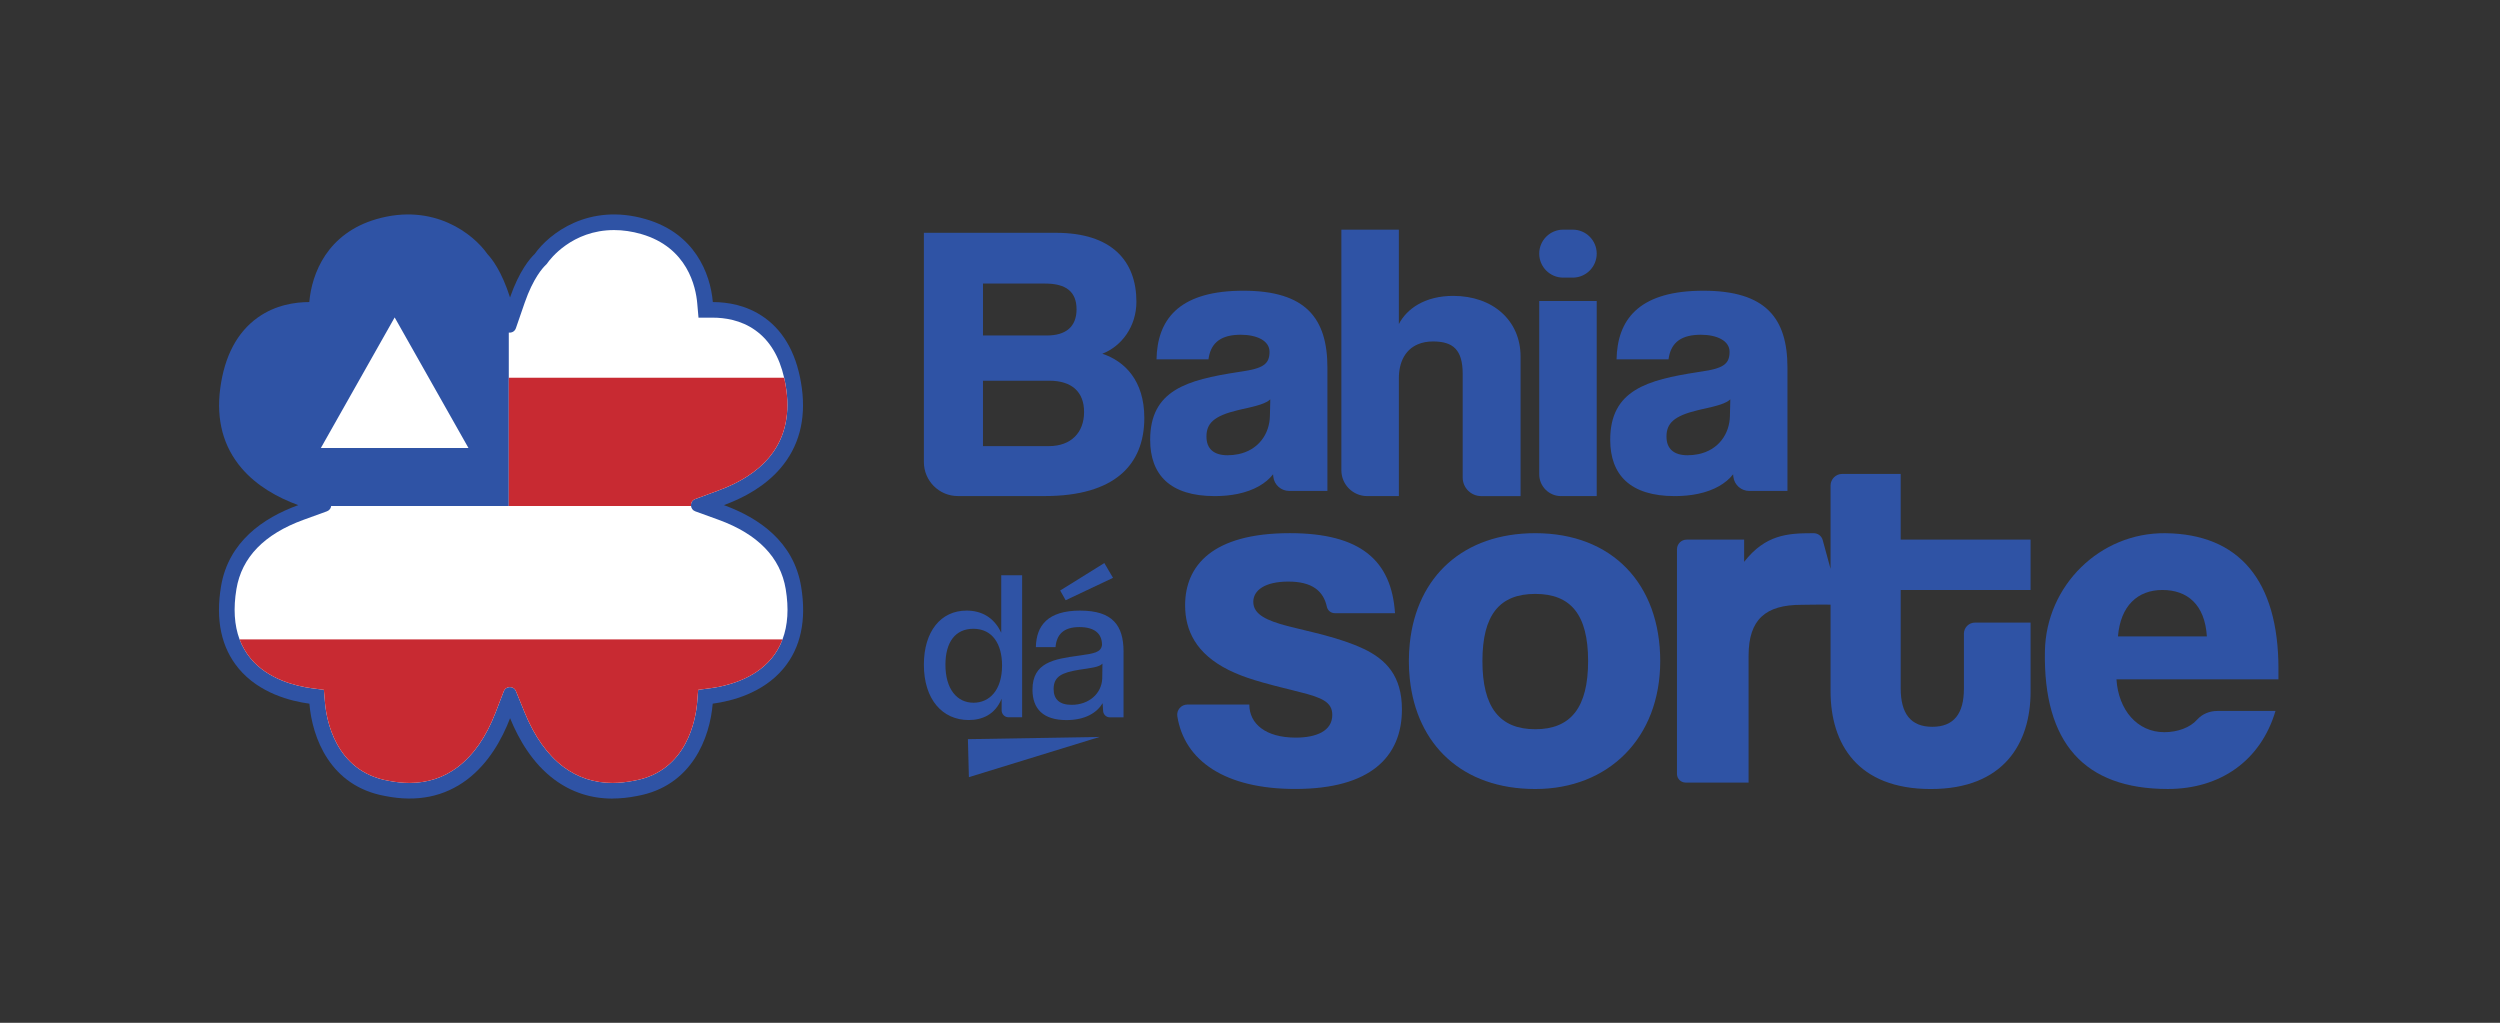
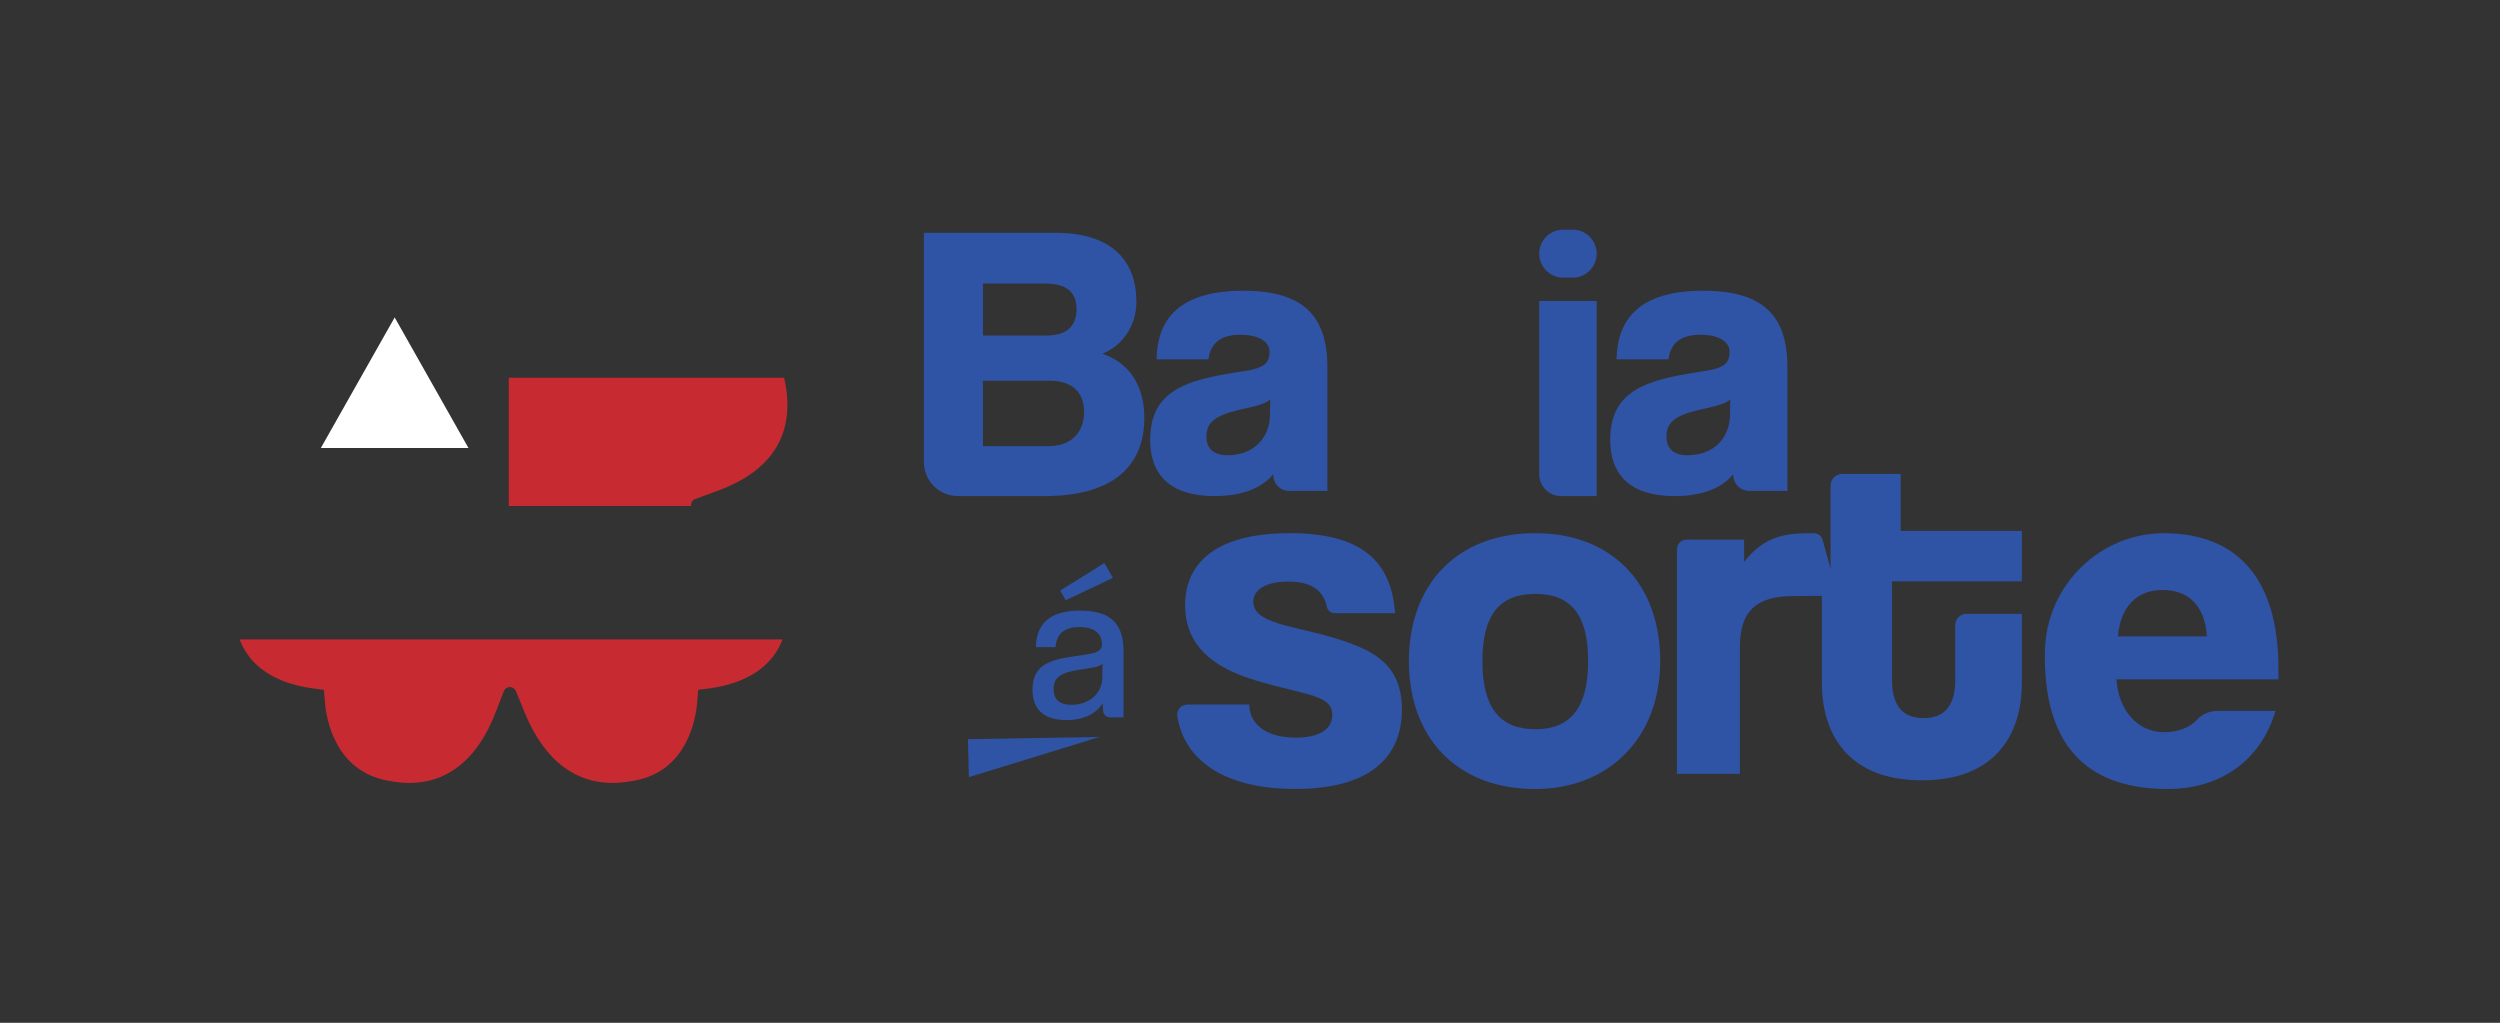
<svg xmlns="http://www.w3.org/2000/svg" xmlns:ns1="http://www.serif.com/" width="100%" height="100%" viewBox="0 0 2696 1103" xml:space="preserve" style="fill-rule:evenodd;clip-rule:evenodd;stroke-linejoin:round;stroke-miterlimit:2;">
  <rect x="0" y="0" width="2696" height="1103" fill="#333333" stroke="none" />
  <g id="Camada-1" ns1:id="Camada 1" />
  <rect id="Página-3" ns1:id="Página 3" x="0" y="0" width="2695.78" height="1102.2" style="fill:none;" />
  <g id="Camada-11" ns1:id="Camada 1">
-     <path d="M844.936,720.867c-22.362,26.892 -56.621,35.338 -76.35,37.971c-2.971,36.35 -22.158,89.05 -81.821,99.592c-9.054,1.825 -17.837,2.704 -26.283,2.704l0.067,0.066c-23.442,0 -44.525,-6.958 -62.9,-20.675c-23.042,-17.162 -37.975,-42.5 -47.567,-66.012c-9.054,23.512 -23.446,48.717 -46.146,66.012c-24.596,18.646 -54.325,24.73 -88.446,17.905c-59.658,-10.542 -78.845,-63.242 -81.82,-99.592c-19.796,-2.633 -53.984,-11.079 -76.35,-37.971c-18.58,-22.362 -24.996,-52.092 -18.984,-88.375c7.971,-48.175 45.338,-73.983 83.309,-87.767c-22.5,-8.241 -44.73,-20.741 -60.946,-39.662c-19.929,-23.242 -27.7,-52.296 -23.175,-86.417c4.662,-34.658 18.175,-60.266 40.337,-76.146c19.254,-13.783 40.675,-16.754 55.675,-16.754c1.35,-15.608 6.284,-34.187 17.429,-50.741c11.217,-16.555 28.65,-31.08 55,-38.717c61.821,-17.904 104.725,16.083 119.792,37.837c4.529,4.73 15.138,18.042 24.258,46.621c9.93,-28.646 21.55,-42.091 26.688,-46.958c15.337,-21.754 58.104,-55.338 119.592,-37.5c52.7,15.204 69.725,58.175 72.429,89.458c7.5,0 16.621,0.742 26.212,3.175c9.663,2.5 19.8,6.688 29.459,13.579c22.162,15.813 35.675,41.488 40.337,76.146c4.529,34.121 -3.242,63.175 -23.175,86.417c-16.217,18.921 -38.512,31.421 -60.942,39.662c37.971,13.784 75.334,39.592 83.309,87.767c6.012,36.283 -0.409,66.013 -18.988,88.375" style="fill:#2f53a5;fill-rule:nonzero;" />
-     <path d="M357.119,545.67c-0.271,2.434 -1.825,4.73 -4.596,5.742l-25.133,9.121c-42.429,15.408 -66.754,40.542 -72.429,74.729c-3.446,20.808 -2.296,38.983 3.379,54.254c2.904,7.567 6.892,14.459 11.958,20.609c18.917,22.77 49.188,29.795 65.538,32.025l13.446,1.758l1.15,13.512c1.416,17.23 10.47,74.255 68.308,84.525c7.904,1.555 15.604,2.363 22.904,2.363c19.525,-0 37.092,-5.808 52.092,-17.229c16.958,-12.838 30.608,-32.567 40.675,-58.646l8.85,-22.971c2.296,-5.946 10.741,-6.017 13.108,-0.137l9.325,22.837c10.675,26.217 24.863,46.079 42.025,58.917c15.338,11.421 33.104,17.229 52.767,17.229c7.366,-0 15.133,-0.808 23.379,-2.433c57.496,-10.134 66.55,-67.225 67.971,-84.455l1.079,-13.512l13.446,-1.758c16.421,-2.23 46.687,-9.255 65.608,-32.025c5.067,-6.15 9.05,-12.975 11.888,-20.609c5.745,-15.2 6.895,-33.375 3.45,-54.254c-5.68,-34.187 -30.067,-59.321 -72.434,-74.729l-25.133,-9.121c-2.771,-1.012 -4.254,-3.308 -4.525,-5.742c-0.408,-3.041 1.146,-6.283 4.525,-7.5l25.067,-9.254c23.379,-8.583 41.554,-20.337 53.916,-34.8c16.688,-19.458 23.175,-44.116 19.325,-73.237c-0.608,-4.729 -1.421,-9.192 -2.433,-13.513c-5.271,-23.041 -15.675,-40.204 -31.013,-51.15c-15.675,-11.283 -33.579,-13.646 -45.875,-13.646l-15.475,0l-1.35,-15.337c-1.487,-17.704 -10.47,-60.404 -60.266,-74.796c-10,-2.904 -19.934,-4.325 -29.459,-4.325c-45.475,0 -69.187,31.758 -71.687,35.338l-1.013,1.35l-1.15,1.15c-2.975,2.837 -13.312,14.054 -22.433,40.27l-9.592,27.767c-1.216,3.513 -4.529,5.067 -7.637,4.663l-0,187.02l-191.546,0Z" style="fill:#fff;fill-rule:nonzero;" />
    <path d="M843.859,689.517c-2.838,7.633 -6.825,14.458 -11.892,20.608c-18.917,22.767 -49.187,29.796 -65.604,32.025l-13.446,1.759l-1.083,13.512c-1.417,17.229 -10.471,74.321 -67.971,84.454c-8.242,1.621 -16.013,2.434 -23.375,2.434c-19.663,-0 -37.433,-5.813 -52.771,-17.229c-17.158,-12.838 -31.35,-32.7 -42.025,-58.917l-9.325,-22.838c-2.362,-5.879 -10.808,-5.808 -13.104,0.138l-8.854,22.971c-10.067,26.079 -23.713,45.808 -40.671,58.646c-15,11.416 -32.567,17.229 -52.096,17.229c-7.296,-0 -15,-0.813 -22.904,-2.367c-57.833,-10.267 -66.888,-67.292 -68.308,-84.521l-1.15,-13.512l-13.442,-1.759c-16.354,-2.229 -46.621,-9.258 -65.542,-32.025c-5.066,-6.15 -9.054,-13.041 -11.958,-20.608l585.521,0Z" style="fill:#c82a32;fill-rule:nonzero;" />
    <path d="M828.724,494.118c-12.362,14.459 -30.541,26.217 -53.916,34.796l-25.067,9.259c-3.379,1.216 -4.933,4.458 -4.529,7.5l-196.546,-0l-0,-138.309l296.95,0c1.012,4.325 1.825,8.784 2.433,13.513c3.85,29.12 -2.637,53.783 -19.325,73.241" style="fill:#c82a32;fill-rule:nonzero;" />
    <path d="M505.196,483.123l-159.188,-0l79.596,-140.817l79.592,140.817Z" style="fill:#fff;fill-rule:nonzero;" />
-     <path d="M1049.87,757.825c-17.783,-0 -30.312,-14.588 -30.312,-41.009c-0,-24.383 10.725,-38.741 30.079,-38.741c20.958,-0 30.983,16.858 30.983,39.641c0,26.446 -13.454,40.109 -30.775,40.109l0.025,-0Zm29.85,-75.442c-7.758,-16.858 -21.65,-23.921 -37.371,-23.921c-28.045,0 -46.037,22.788 -46.037,58.329c-0,37.838 20.287,59.696 48.304,59.696c14.354,0 28.483,-5.696 35.542,-23.017l-0,12.575c-0,4.121 3.358,7.48 7.479,7.48l14.633,-0l0,-153.13l-22.55,0l0,61.988Z" style="fill:#2f53a5;fill-rule:nonzero;" />
    <path d="M1188.65,731.843c-0.696,15.954 -14.125,28.25 -33.038,28.25c-12.991,-0 -19.387,-5.929 -19.387,-17.088c-0,-13.895 9.562,-17.783 27.583,-20.75c12.083,-1.829 21.646,-2.729 25.075,-6.595l-0.233,16.183Zm-23.709,-73.383c-35.104,-0 -47.4,16.187 -47.862,39.437l21.187,0c1.134,-13.221 8.196,-21.65 25.75,-21.65c16.413,0 24.38,7.063 24.38,19.15c-0.905,8.196 -8.663,9.354 -24.842,11.625c-26.892,3.658 -50.138,7.292 -50.138,36.7c0,20.746 11.63,32.813 36.684,32.813c20.512,-0 33.037,-8.196 38.966,-18.225c0.117,1.458 0.3,5.141 0.555,8.545c0.279,3.796 3.429,6.717 7.229,6.717l14.775,0l-0,-70.883c-0,-28.25 -11.859,-44.204 -46.734,-44.204l0.05,-0.025Z" style="fill:#2f53a5;fill-rule:nonzero;" />
    <path d="M1190.92,607.195l-47.634,29.616l5.925,10.492l51.063,-24.154l-9.354,-15.954Z" style="fill:#2f53a5;fill-rule:nonzero;" />
    <path d="M1470.32,699.61c-26.092,-12.25 -56.988,-18.108 -82.021,-24.5c-21.834,-5.858 -36.746,-12.25 -36.746,-26.096c-0,-12.25 12.25,-21.837 37.817,-21.837c25.558,-0 37.791,10.029 41.516,27.141c0.875,4.03 4.375,6.921 8.5,6.921l64.992,0c-3.721,-56.454 -36.746,-86.279 -113.438,-86.279c-83.616,0 -112.904,35.15 -112.904,77.758c0,27.163 11.713,52.196 46.867,69.771c17.575,8.521 31.954,12.784 77.225,23.967c23.429,5.858 34.617,10.65 34.617,24.5c-0,17.575 -17.575,24.496 -39.409,24.496c-32.491,-0 -50.066,-14.913 -50.066,-35.684l-66.738,0c-6.742,0 -11.971,6 -10.904,12.646c7.662,48.117 51.587,78.404 127.175,78.404c80.95,0 115.033,-34.616 115.033,-85.745c0,-36.217 -17.041,-53.792 -41.541,-65.509l0.025,0.046Z" style="fill:#2f53a5;fill-rule:nonzero;" />
    <path d="M1655.63,786.399c-38.342,0 -56.988,-23.433 -56.988,-73.496c0,-50.066 18.646,-72.433 56.988,-72.433c38.35,0 56.987,22.367 56.987,72.433c0,50.063 -18.637,73.496 -56.987,73.496m-0,-211.412c-77.483,-0 -127.842,46.541 -135.321,118.787c-0.646,6.209 -1,12.575 -1,19.15c0,6.575 0.367,12.9 1,19.104c7.383,71.067 56.475,118.838 135.321,118.838c78.846,-0 134.75,-54.858 134.75,-137.942c-0,-83.083 -51.671,-137.937 -134.75,-137.937" style="fill:#2f53a5;fill-rule:nonzero;" />
-     <path d="M2049.7,581.931l-0,-70.858l-63.025,-0c-6.954,-0 -12.6,5.629 -12.6,12.6l-0,89.845l-8.475,-31.125c-1.179,-4.35 -5.138,-7.383 -9.684,-7.383l-1.545,0c-26.63,0 -50.6,1.596 -73.496,30.888l-0,-23.967l-61.996,-0c-5.763,-0 -10.438,4.679 -10.438,10.446l0,242.187c0,5.188 4.188,9.379 9.38,9.379l67.85,0l-0,-136.854c-0,-39.412 18.633,-54.854 56.983,-54.854c4.7,0 20.746,-0.396 31.421,-0.162l-0,93.362c-0,56.988 29.291,105.454 108.112,105.454c78.829,0 107.588,-49.529 107.588,-104.921l-0,-74.562l-59.954,-0c-6.596,-0 -11.946,5.35 -11.946,11.95l-0,59.417c-0,26.629 -10.654,41.008 -34.084,41.008c-23.437,-0 -34.091,-14.379 -34.091,-41.542l-0,-105.983l140.075,-0l-0,-54.325l-140.075,-0Z" style="fill:#2f53a5;fill-rule:nonzero;" />
+     <path d="M2049.7,581.931l-0,-70.858l-63.025,-0c-6.954,-0 -12.6,5.629 -12.6,12.6l-0,89.845l-8.475,-31.125c-1.179,-4.35 -5.138,-7.383 -9.684,-7.383l-1.545,0c-26.63,0 -50.6,1.596 -73.496,30.888l-0,-23.967l-61.996,-0c-5.763,-0 -10.438,4.679 -10.438,10.446l0,242.187l67.85,0l-0,-136.854c-0,-39.412 18.633,-54.854 56.983,-54.854c4.7,0 20.746,-0.396 31.421,-0.162l-0,93.362c-0,56.988 29.291,105.454 108.112,105.454c78.829,0 107.588,-49.529 107.588,-104.921l-0,-74.562l-59.954,-0c-6.596,-0 -11.946,5.35 -11.946,11.95l-0,59.417c-0,26.629 -10.654,41.008 -34.084,41.008c-23.437,-0 -34.091,-14.379 -34.091,-41.542l-0,-105.983l140.075,-0l-0,-54.325l-140.075,-0Z" style="fill:#2f53a5;fill-rule:nonzero;" />
    <path d="M2284.02,686.296c2.662,-33.021 21.3,-50.062 47.929,-50.062c26.633,-0 45.804,15.446 47.933,50.062l-95.862,0Zm173.066,35.15c0,-96.029 -42.862,-145.533 -121.891,-146.437c-70.6,-0.809 -128.584,56.433 -129.959,127.033c-1.92,98.829 42.267,148.8 132.55,148.8c56.45,0 100.13,-30.358 116.1,-84.146l-62.704,0c-8.266,0 -16.371,3.217 -21.858,9.421c-7.408,8.383 -20.883,13.479 -35.263,13.479c-29.3,0 -49.533,-23.966 -51.666,-56.987l174.666,-0l0,-11.184l0.025,0.021Z" style="fill:#2f53a5;fill-rule:nonzero;" />
    <path d="M1043.79,797.121l1.062,40.963l140.95,-43.371l-142.012,2.408Z" style="fill:#2f53a5;fill-rule:nonzero;" />
    <path d="M1131.01,481.101l-70.975,0l-0,-70.55l71.404,0c24.366,0 37.629,11.971 37.629,33.784c-0,21.812 -13.692,36.766 -38.058,36.766m-70.975,-175.308l67.129,-0c22.675,-0 33.783,8.983 33.783,27.783c0,18.804 -11.537,28.217 -32.058,28.217l-68.829,-0l-0,-56.025l-0.025,0.025Zm128.691,75.683c20.959,-8.121 36.775,-29.504 36.775,-56.021c0,-44.054 -26.525,-74.395 -86.8,-74.395l-142.387,-0l-0,247.241c-0,20.238 16.416,36.65 36.65,36.65l93.746,0c74.829,0 107.316,-33.354 107.316,-84.237c0,-40.188 -20.95,-61.138 -45.316,-69.259l0.016,0.021Z" style="fill:#2f53a5;fill-rule:nonzero;" />
-     <path d="M1474.37,534.974l34.163,-0l-0,-127.004c-0,-18.013 7.266,-31.08 20.529,-36.696c4.683,-1.984 10.1,-3.059 16.241,-3.059c21.817,0 32.059,8.984 32.059,35.075l-0,111.663c-0,11.062 8.958,20.046 20.046,20.046l42.379,-0l-0,-150.513c-0,-38.916 -29.929,-65.412 -72.667,-65.412c-14.892,-0 -27.767,3.346 -38.058,9.296c-8.942,5.183 -15.942,12.325 -20.529,21.07l-0,-101.8l-61.996,0l-0,259.5c-0,15.363 12.45,27.834 27.833,27.834" style="fill:#2f53a5;fill-rule:nonzero;" />
    <path d="M1683.43,534.973l38.463,-0l-0,-210.354l-61.992,-0l0,186.846c0,12.995 10.538,23.533 23.529,23.533l0,-0.025Z" style="fill:#2f53a5;fill-rule:nonzero;" />
    <path d="M1685.77,299.389l10.25,-0c14.292,-0 25.871,-11.588 25.871,-25.875c0,-14.284 -11.579,-25.871 -25.871,-25.871l-10.25,-0c-14.283,-0 -25.87,11.587 -25.87,25.871c-0.001,14.287 11.587,25.875 25.87,25.875" style="fill:#2f53a5;fill-rule:nonzero;" />
    <path d="M1831.1,489.846c-3.508,0.692 -7.258,1.1 -11.3,1.1c-14.521,0 -22.666,-6.833 -22.666,-20.091c-0,-14.242 7.783,-22.292 33.966,-28.55c1.346,-0.313 2.679,-0.646 4.092,-0.959c17.958,-3.846 26.079,-6.4 30.787,-10.679l-0.429,17.967c-0.354,18.875 -11.966,36.746 -34.45,41.237l0,-0.025Zm37.888,21.621c0.079,0.908 0.146,1.817 0.271,2.746c1.025,8.7 8.429,15.221 17.2,15.221l41.133,-0l-0,-132.975c-0,-53.013 -23.071,-82.95 -90.633,-82.95c-1.988,-0 -3.896,0.025 -5.809,0.071c-64.383,1.675 -87.008,31.537 -87.846,73.895l56.025,0c2.055,-15.17 10.413,-25.587 31.821,-26.425c0.929,-0.045 1.842,-0.07 2.817,-0.07c17.537,-0 31.2,6.404 31.2,18.395c-0,13.259 -6.825,17.967 -30.788,21.384c-1.108,0.166 -2.154,0.333 -3.254,0.5c-54.783,8.458 -94.675,19.375 -94.675,73.033c0,37.629 21.384,60.708 69.684,60.708c9.22,0 17.537,-0.883 24.991,-2.437c17.709,-3.729 30.342,-11.446 37.863,-21.071l-0,-0.025Z" style="fill:#2f53a5;fill-rule:nonzero;" />
    <path d="M1335.01,489.846c-3.508,0.692 -7.258,1.1 -11.3,1.1c-14.52,0 -22.666,-6.833 -22.666,-20.091c-0,-14.242 7.783,-22.292 33.966,-28.55c1.346,-0.313 2.68,-0.646 4.092,-0.959c17.958,-3.846 26.088,-6.4 30.788,-10.679l-0.421,17.967c-0.363,18.875 -11.975,36.746 -34.459,41.237l0,-0.025Zm37.871,21.621c0.067,0.908 0.146,1.817 0.263,2.746c1.025,8.7 8.433,15.221 17.2,15.221l41.141,-0l0,-132.975c0,-53.013 -23.079,-82.95 -90.641,-82.95c-1.979,-0 -3.9,0.025 -5.809,0.071c-64.383,1.675 -87.008,31.537 -87.845,73.895l56.025,0c2.054,-15.17 10.412,-25.587 31.82,-26.425c0.93,-0.045 1.842,-0.07 2.825,-0.07c17.534,-0 31.192,6.404 31.192,18.395c0,13.259 -6.829,17.967 -30.787,21.384c-1.1,0.166 -2.155,0.333 -3.255,0.5c-54.775,8.458 -94.675,19.375 -94.675,73.033c0,37.629 21.384,60.708 69.692,60.708c9.221,0 17.529,-0.883 24.983,-2.437c17.705,-3.729 30.342,-11.446 37.871,-21.071l0,-0.025Z" style="fill:#2f53a5;fill-rule:nonzero;" />
  </g>
</svg>